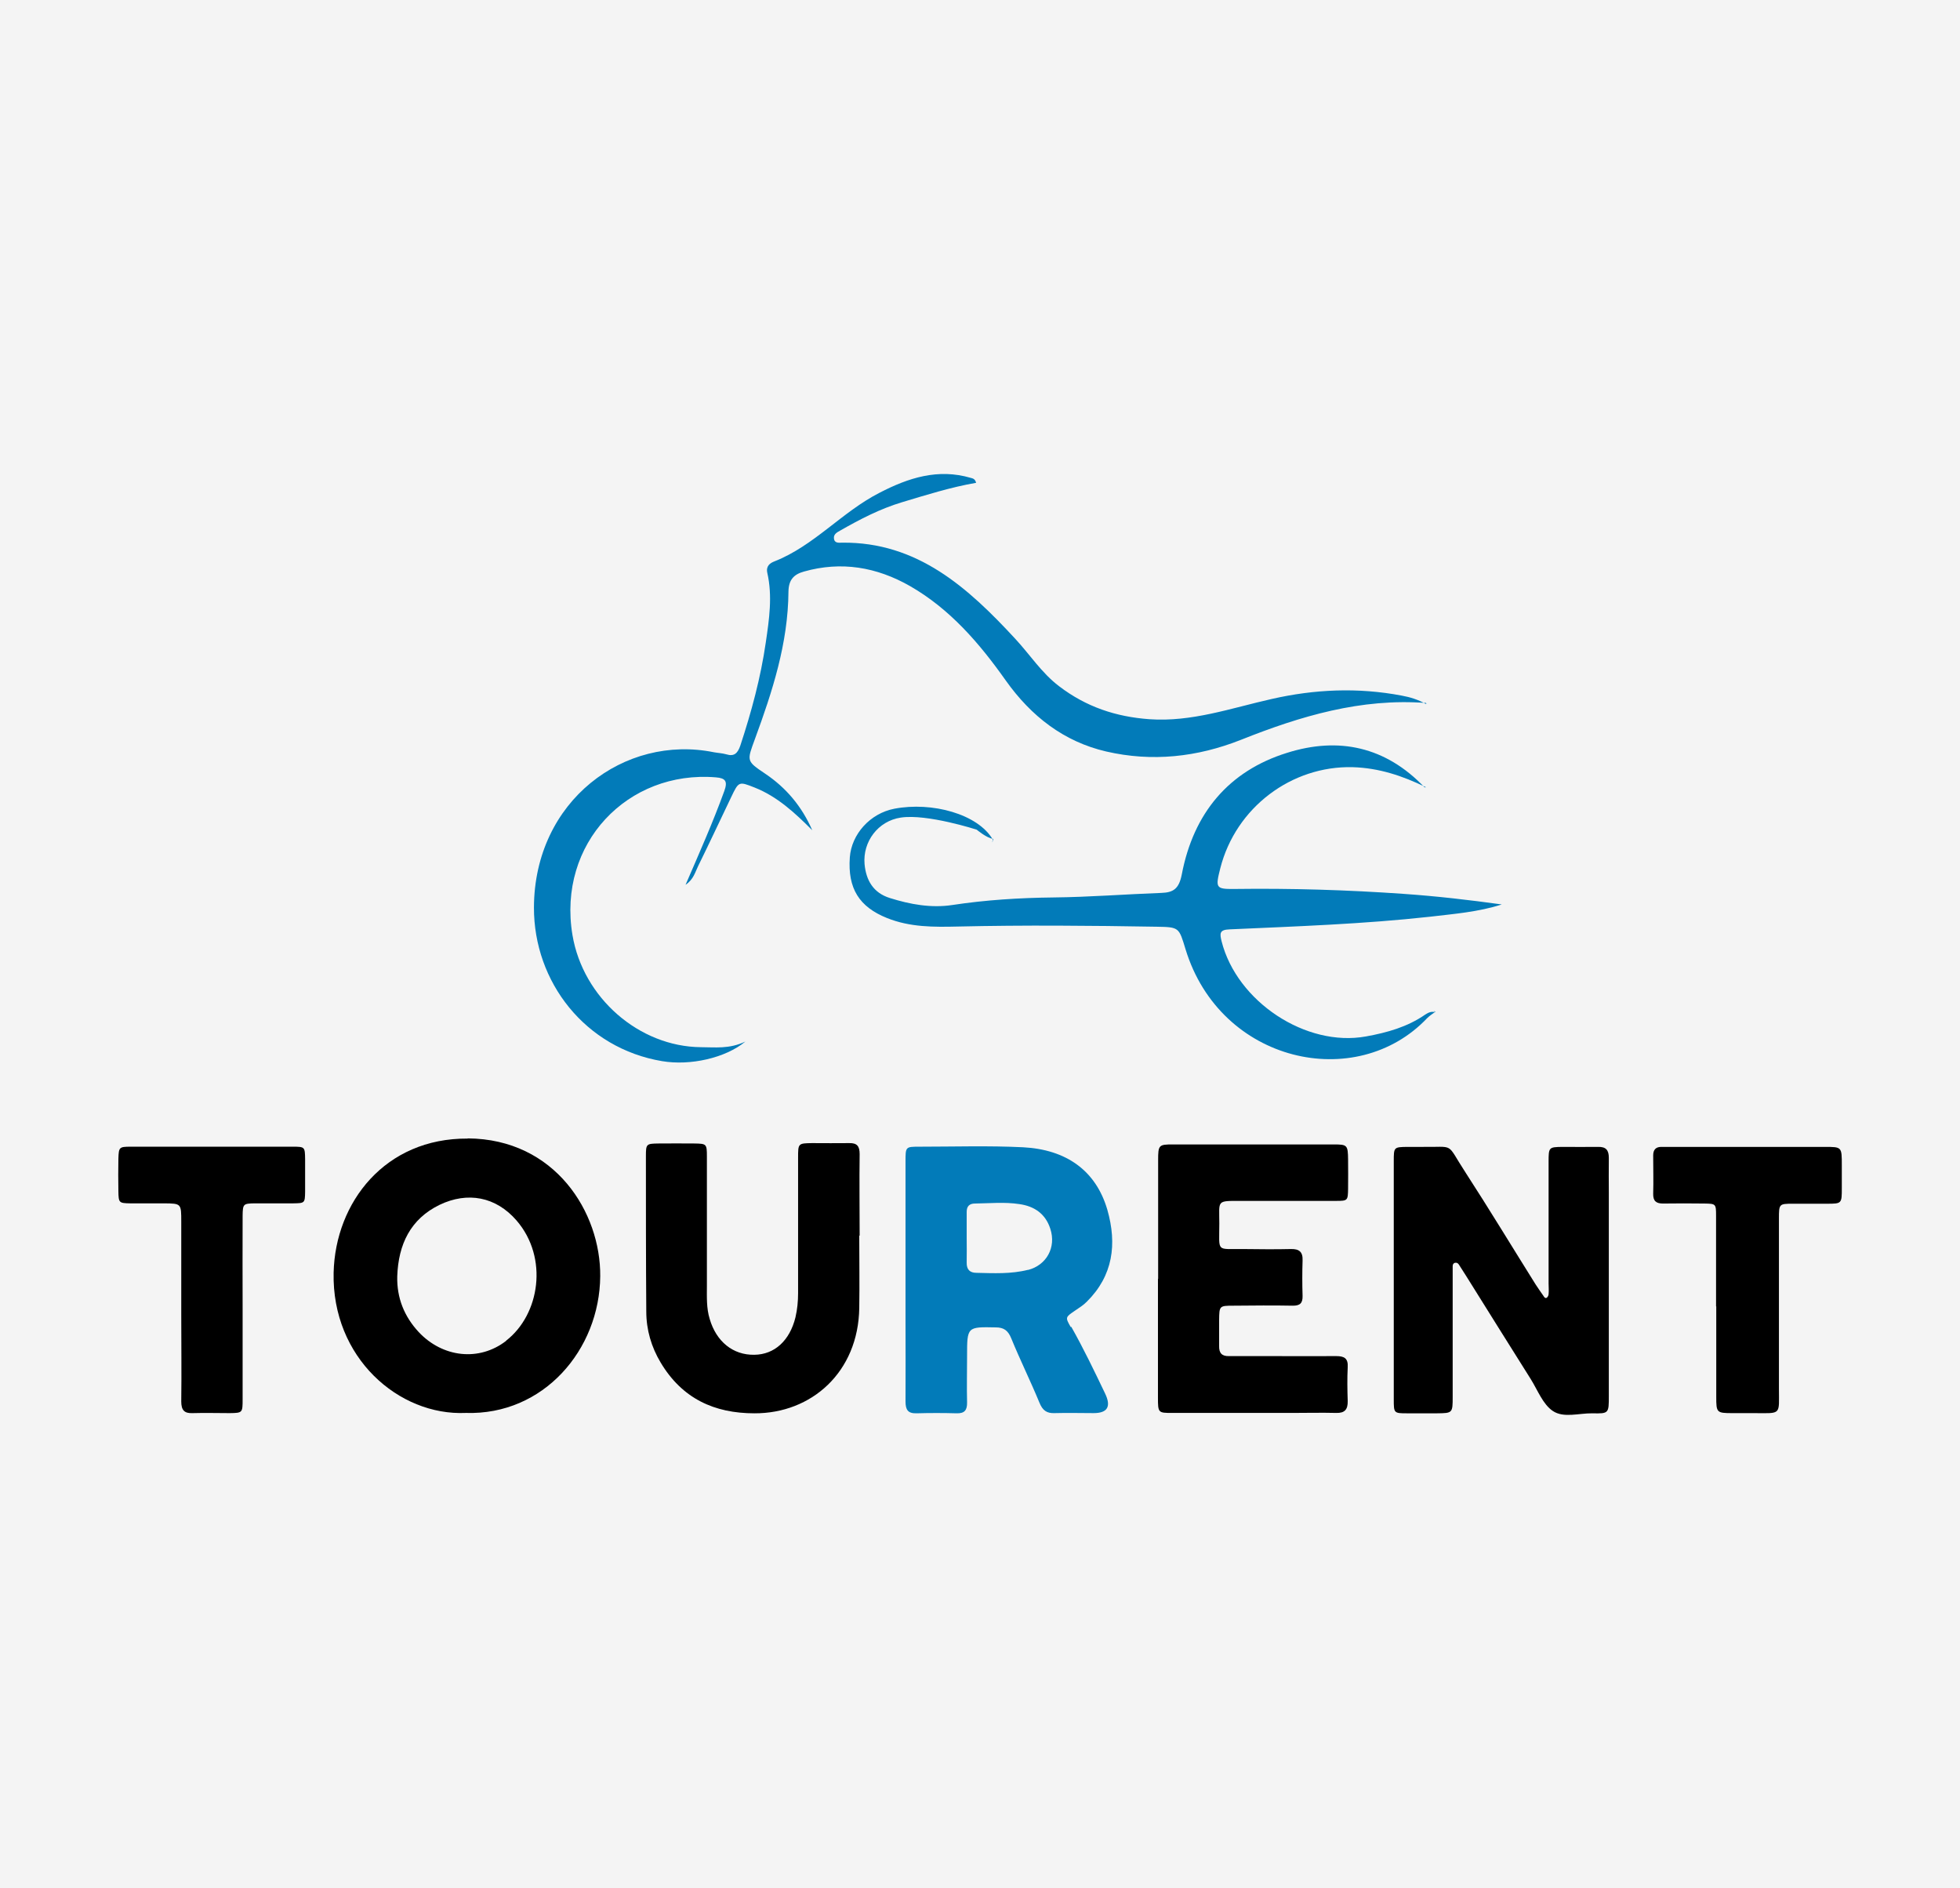
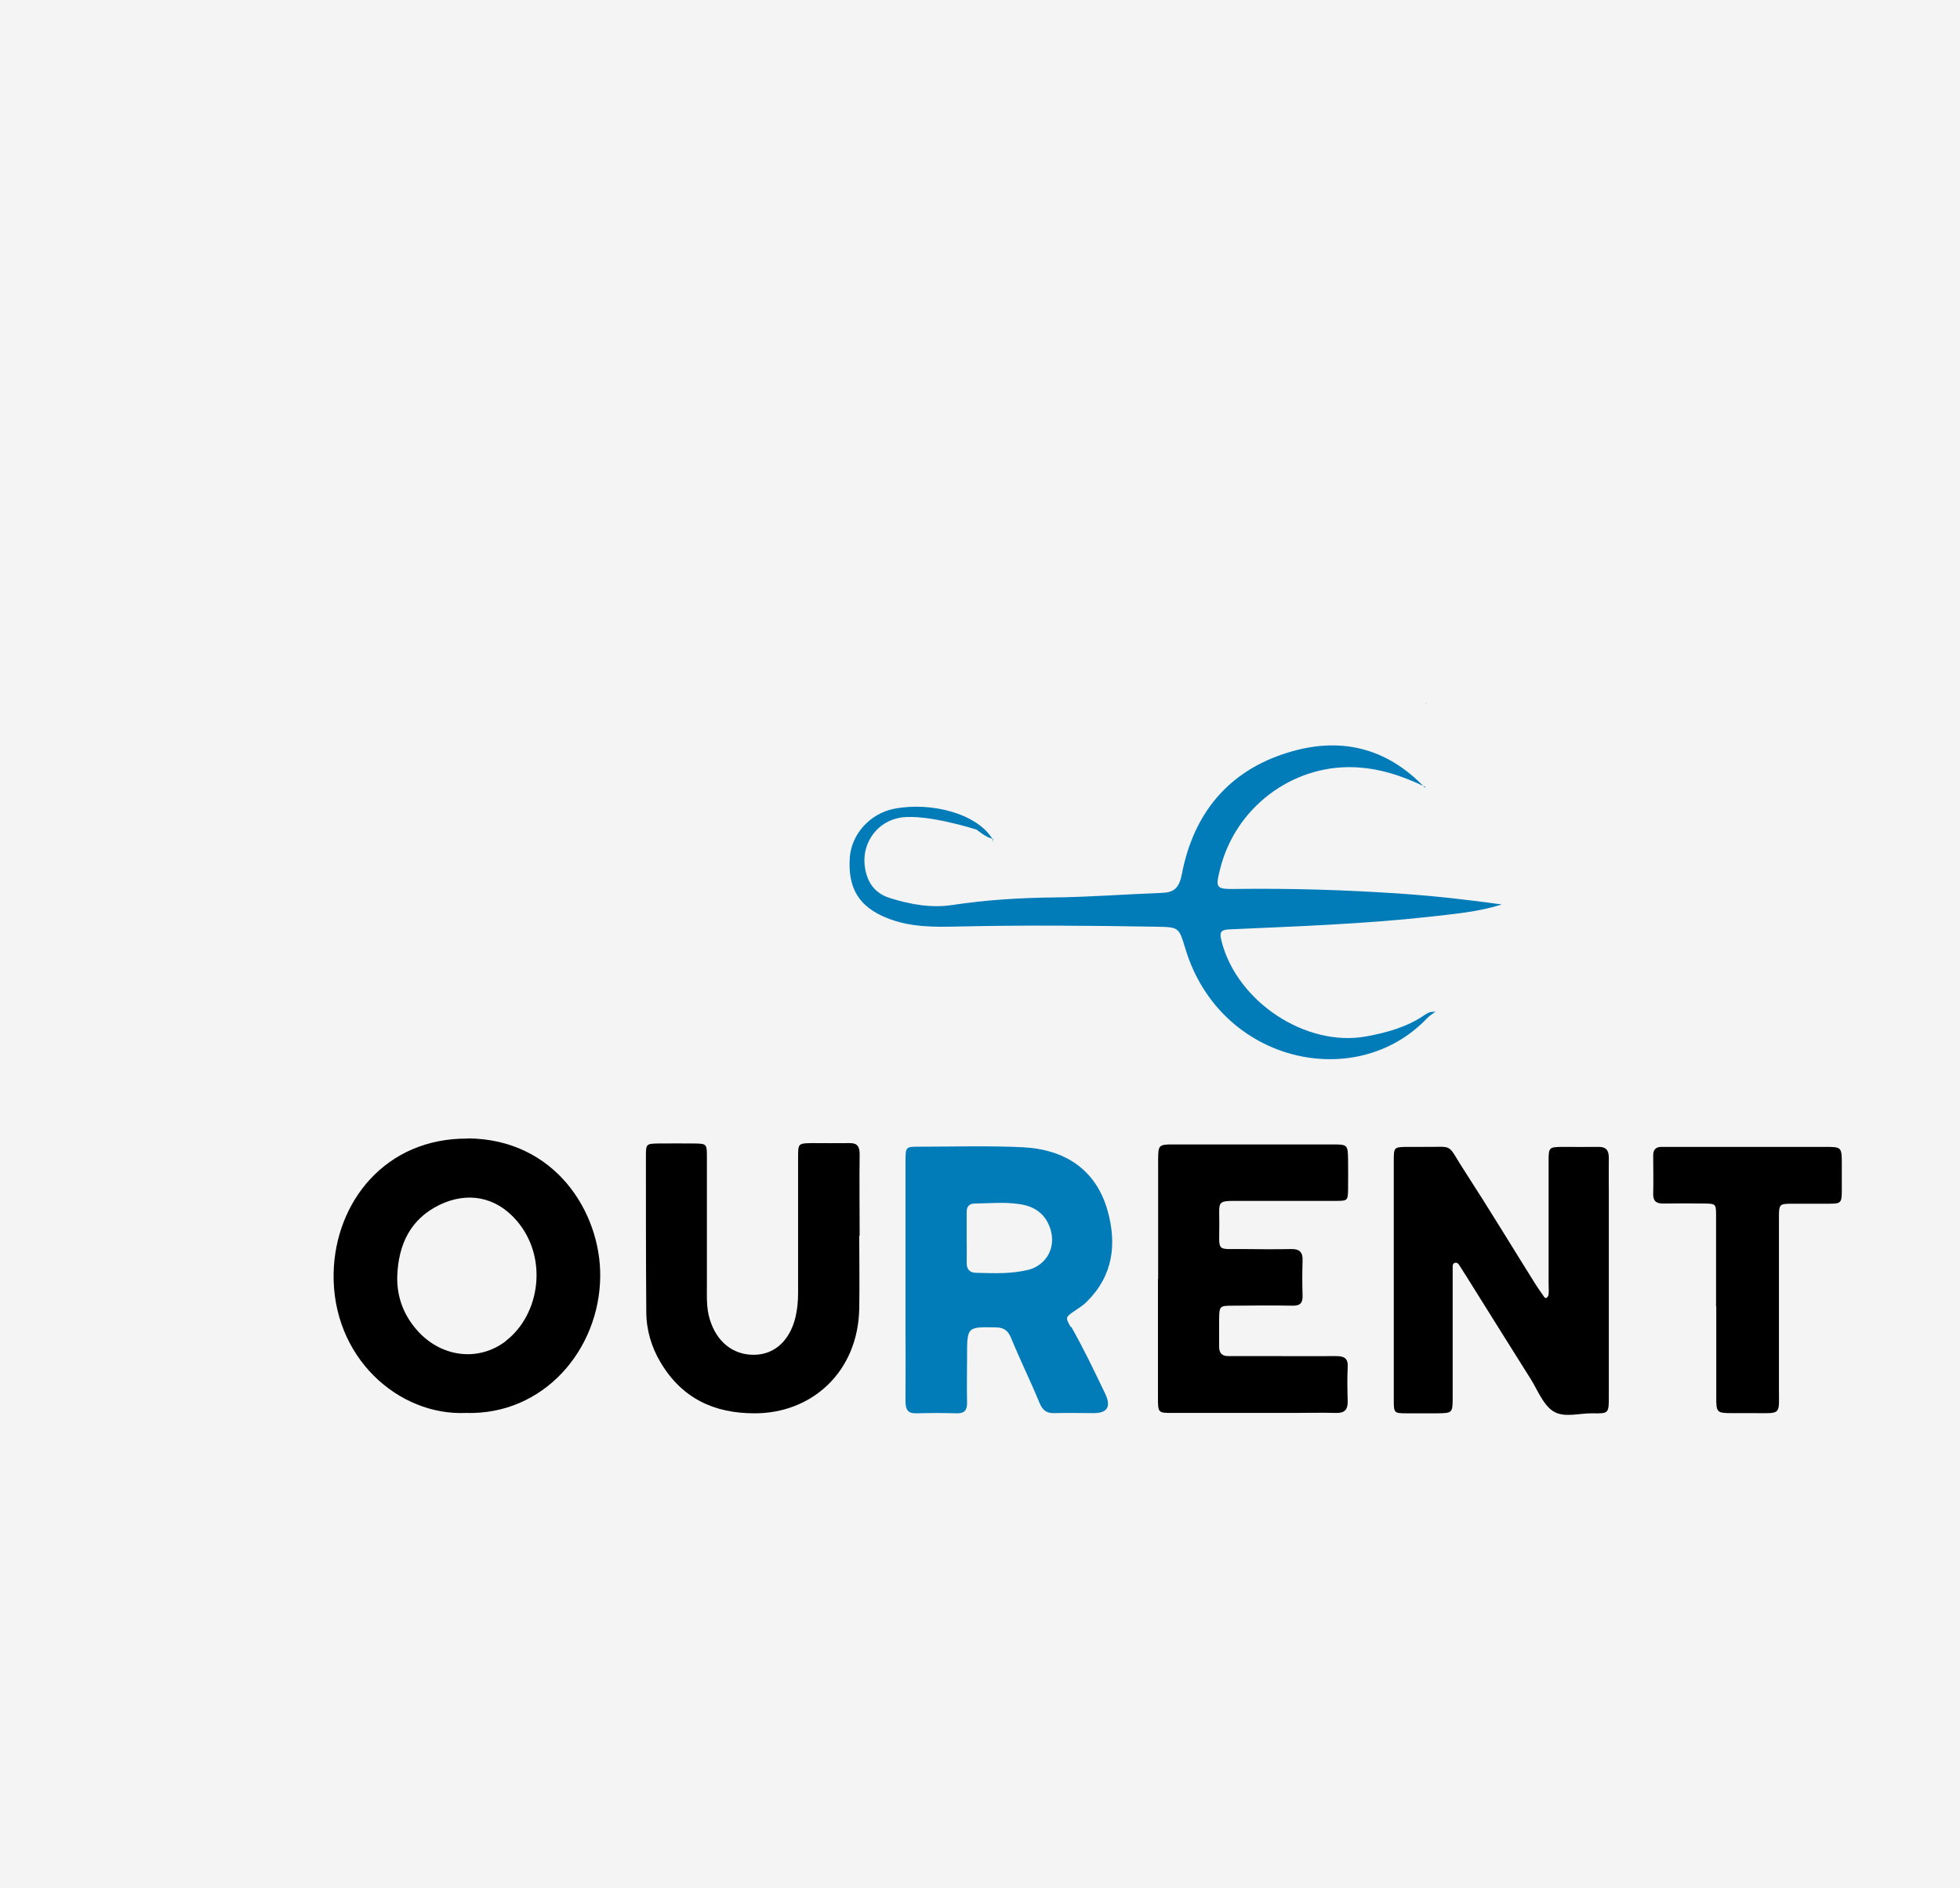
<svg xmlns="http://www.w3.org/2000/svg" id="Layer_2" viewBox="0 0 103.81 100">
  <defs>
    <style>.cls-1{fill:#027bb9;}.cls-1,.cls-2,.cls-3{stroke-width:0px;}.cls-2{fill:#f4f4f4;}.cls-3{fill:#000;}</style>
  </defs>
  <g id="Layer_1-2">
    <rect class="cls-2" width="103.81" height="100" />
-     <path class="cls-1" d="M75.53,37.23c-3.44-.26-6.64.69-9.8,1.95-2.32.92-4.71,1.18-7.14.62-2.24-.52-3.97-1.86-5.32-3.76-1.4-1.98-2.96-3.79-5.07-5-1.77-1.01-3.64-1.33-5.62-.77-.54.15-.81.44-.82,1.06-.02,2.74-.85,5.29-1.78,7.82-.42,1.15-.46,1.15.54,1.82,1.12.75,1.95,1.74,2.5,3-.91-.91-1.84-1.78-3.05-2.26-.84-.33-.84-.34-1.25.52-.58,1.21-1.15,2.43-1.74,3.63-.16.32-.24.71-.67,1,.74-1.71,1.45-3.31,2.05-4.96.19-.52.07-.69-.44-.73-4.67-.39-8.41,3.5-7.6,8.35.56,3.33,3.53,5.91,6.8,5.94.74,0,1.5.11,2.36-.3-1.06.88-2.93,1.29-4.41,1.04-4.07-.68-6.8-4.19-6.79-8.14.02-5.66,4.81-9.18,9.53-8.22.22.04.45.05.66.11.42.13.6-.06.74-.46.59-1.79,1.08-3.6,1.35-5.47.18-1.22.36-2.45.08-3.68-.08-.37.15-.52.38-.61,2.09-.82,3.58-2.62,5.56-3.63,1.54-.8,3.11-1.3,4.84-.79.11.03.22.05.28.26-1.33.23-2.63.64-3.93,1.03-1.16.35-2.22.9-3.27,1.5-.16.09-.36.19-.33.42.03.27.28.22.44.22,3.97-.04,6.65,2.37,9.17,5.1.77.83,1.39,1.8,2.31,2.5,1.44,1.1,3.01,1.62,4.78,1.75,2.25.16,4.34-.59,6.48-1.07,2.28-.52,4.58-.62,6.89-.18.44.08.87.21,1.27.44l.02-.03Z" />
    <path class="cls-1" d="M75.5,41.68c-1.22-.59-2.46-1.01-3.86-1.05-3.23-.08-6.19,2.13-7.01,5.36-.26,1.03-.24,1.1.74,1.09,2.99-.04,5.98.05,8.97.26,1.74.12,3.47.32,5.2.56-1.24.4-2.53.5-3.8.65-3.53.39-7.08.51-10.62.67-.54.02-.52.22-.42.63.81,3.2,4.47,5.62,7.65,5.04,1.11-.2,2.19-.5,3.14-1.16.17-.11.33-.18.52-.12l-.08-.07s.1.04.1.04c-.15.11-.31.21-.44.34-3.75,3.96-10.96,2.38-12.8-3.65-.35-1.15-.33-1.17-1.52-1.19-3.51-.06-7.03-.09-10.54-.01-1.27.03-2.53.04-3.75-.45-1.47-.59-2.09-1.56-1.97-3.22.09-1.21,1.06-2.32,2.36-2.57,1.99-.38,4.42.28,5.21,1.63-.07.35.03-.03.03-.03-.35-.04-.88-.49-.88-.49,0,0-2.63-.85-4.02-.64-1.21.18-2.02,1.28-1.92,2.46.08.87.47,1.53,1.34,1.8,1.08.34,2.19.54,3.31.37,1.78-.27,3.56-.38,5.35-.4,1.9-.02,3.81-.17,5.71-.24.64-.02.94-.21,1.09-.97.62-3.26,2.49-5.49,5.58-6.45,2.73-.86,5.22-.33,7.28,1.83h.02Z" />
    <polygon class="cls-1" points="75.48 41.69 75.54 41.7 75.5 41.68 75.48 41.69" />
    <polygon class="cls-1" points="75.51 37.25 75.55 37.29 75.53 37.23 75.51 37.25" />
    <path class="cls-3" d="M73.82,67.7c0-2.06,0-4.12,0-6.19,0-.76,0-.76.73-.77.24,0,.47,0,.71,0,1.86.03,1.29-.28,2.35,1.34,1.27,1.96,2.48,3.96,3.72,5.94.13.2.27.4.41.6.04.06.09.16.18.11.05-.03.1-.12.1-.19.02-.19,0-.38,0-.57,0-2.14,0-4.29,0-6.43,0-.78.01-.79.73-.8.63,0,1.26.01,1.89,0,.41-.01.57.16.57.58-.01.62,0,1.25,0,1.87,0,3.58,0,7.16,0,10.75,0,.91,0,.93-.87.91-.71-.01-1.52.26-2.09-.12-.53-.35-.81-1.11-1.18-1.7-1.15-1.82-2.28-3.64-3.42-5.46-.13-.2-.26-.41-.39-.61-.05-.07-.12-.1-.2-.08-.09.02-.12.1-.12.18,0,.19,0,.38,0,.57,0,2.12,0,4.23,0,6.35,0,.86-.01.86-.83.87-.53,0-1.05,0-1.58,0-.7,0-.71-.01-.71-.72,0-2.14,0-4.29,0-6.43Z" />
    <path class="cls-3" d="M61.34,67.72c0-2.09,0-4.18,0-6.27,0-.81.03-.84.79-.84,2.84,0,5.68,0,8.52,0,.71,0,.74.04.75.8,0,.52.01,1.03,0,1.55-.01.62-.02.64-.63.64-1.68,0-3.36,0-5.05,0-1.31,0-1.14-.04-1.14,1.19,0,1.57-.19,1.34,1.27,1.36.84.01,1.68.02,2.52,0,.43-.01.64.14.62.61-.02.62-.02,1.25,0,1.87.01.39-.14.52-.51.52-1.05-.02-2.1-.01-3.15,0-.75,0-.75.01-.76.76,0,.46,0,.92,0,1.38-.01.38.16.54.52.53.76,0,1.52,0,2.29,0,1.13,0,2.26.01,3.39,0,.42,0,.64.11.61.59-.03.6-.02,1.19,0,1.79.01.45-.16.64-.6.63-.79-.02-1.58,0-2.37,0-2.1,0-4.21,0-6.31,0-.76,0-.77,0-.77-.82,0-2.09,0-4.18,0-6.27Z" />
    <path class="cls-3" d="M45.51,65.44c0,1.28.02,2.55,0,3.83-.05,3.4-2.53,5.59-5.55,5.58-2.13,0-3.83-.78-4.97-2.69-.49-.82-.76-1.73-.76-2.7-.02-2.74-.02-5.48-.02-8.22,0-.66.02-.67.67-.68.63,0,1.26-.01,1.89,0,.65.01.67.02.67.69,0,2.28,0,4.56,0,6.84,0,.59-.03,1.19.15,1.77.35,1.19,1.23,1.91,2.36,1.89,1.08-.01,1.88-.76,2.18-1.98.1-.43.14-.85.14-1.29,0-2.39,0-4.78,0-7.17,0-.75,0-.76.74-.77.66,0,1.31.01,1.97,0,.41-.01.55.16.55.58-.02,1.44,0,2.88,0,4.32,0,0,0,0-.01,0Z" />
    <path class="cls-3" d="M90.89,69.19c0-1.6,0-3.2,0-4.8,0-.63-.01-.64-.61-.65-.73-.01-1.47-.01-2.2,0-.36,0-.53-.13-.52-.52.02-.68,0-1.35,0-2.03,0-.3.14-.45.43-.45.16,0,.31,0,.47,0,2.73,0,5.46,0,8.19,0,.9,0,.9,0,.9.96,0,.41,0,.81,0,1.22,0,.82,0,.83-.78.83-.6,0-1.21,0-1.81,0-.73,0-.74.01-.74.78,0,3.01,0,6.02,0,9.02,0,1.39.15,1.3-1.29,1.29-.39,0-.79,0-1.18,0-.83,0-.85-.03-.85-.86,0-1.36,0-2.71,0-4.07,0-.24,0-.49,0-.73Z" />
-     <path class="cls-3" d="M12.85,69.37c0,1.57,0,3.15,0,4.72,0,.73,0,.74-.68.75-.66,0-1.31-.02-1.97,0-.44.02-.6-.16-.6-.62.02-1.55,0-3.09,0-4.64,0-1.63,0-3.26,0-4.88,0-.96,0-.96-.9-.97-.6,0-1.21,0-1.81,0-.59-.01-.61-.03-.62-.65-.01-.57-.01-1.14,0-1.71.02-.61.04-.64.64-.64,1.08,0,2.15,0,3.23,0,1.79,0,3.57,0,5.36,0,.65,0,.65.01.66.67,0,.57,0,1.14,0,1.71-.01.61-.02.61-.63.62-.68,0-1.37,0-2.05,0-.6.01-.62.04-.63.65-.01,1.66,0,3.31,0,4.97Z" />
    <path class="cls-3" d="M24.77,60.3c-4.37-.03-7.01,3.37-7.1,7.1-.1,4.5,3.45,7.59,7,7.43,4.12.13,7.09-3.35,7.12-7.24.03-3.37-2.38-7.27-7.02-7.3ZM26.81,71.01c-1.43,1.11-3.37.89-4.64-.47-.75-.81-1.16-1.79-1.13-2.95.06-1.69.7-3.03,2.24-3.78,1.48-.71,2.98-.44,4.08.83,1.7,1.97,1.23,4.98-.55,6.36Z" />
    <path class="cls-1" d="M56.71,70.28c-.3-.52-.28-.52.23-.87.22-.15.45-.29.63-.48,1.38-1.37,1.6-3.04,1.08-4.86-.61-2.09-2.19-3.19-4.46-3.31-1.83-.09-3.68-.03-5.52-.03-.71,0-.71.01-.71.79,0,2.09,0,4.18,0,6.27,0,.73,0,1.47,0,2.2,0,1.41.01,2.82,0,4.23,0,.45.13.64.58.63.71-.02,1.42-.02,2.13,0,.41.01.56-.16.55-.58-.02-.81,0-1.63,0-2.44,0-1.57,0-1.56,1.52-1.53.42,0,.65.16.82.58.47,1.15,1.02,2.26,1.49,3.4.17.42.39.58.82.56.68-.02,1.37,0,2.05,0q1.11,0,.61-1.04c-.57-1.19-1.14-2.38-1.79-3.53ZM54.45,67.25c-.9.23-1.82.18-2.73.16-.35,0-.53-.17-.52-.55.01-.43,0-.87,0-1.3h0c0-.46,0-.92,0-1.38,0-.3.15-.44.44-.44.78-.01,1.57-.09,2.35.03.78.11,1.38.5,1.64,1.31.32.98-.2,1.93-1.19,2.18Z" />
  </g>
</svg>